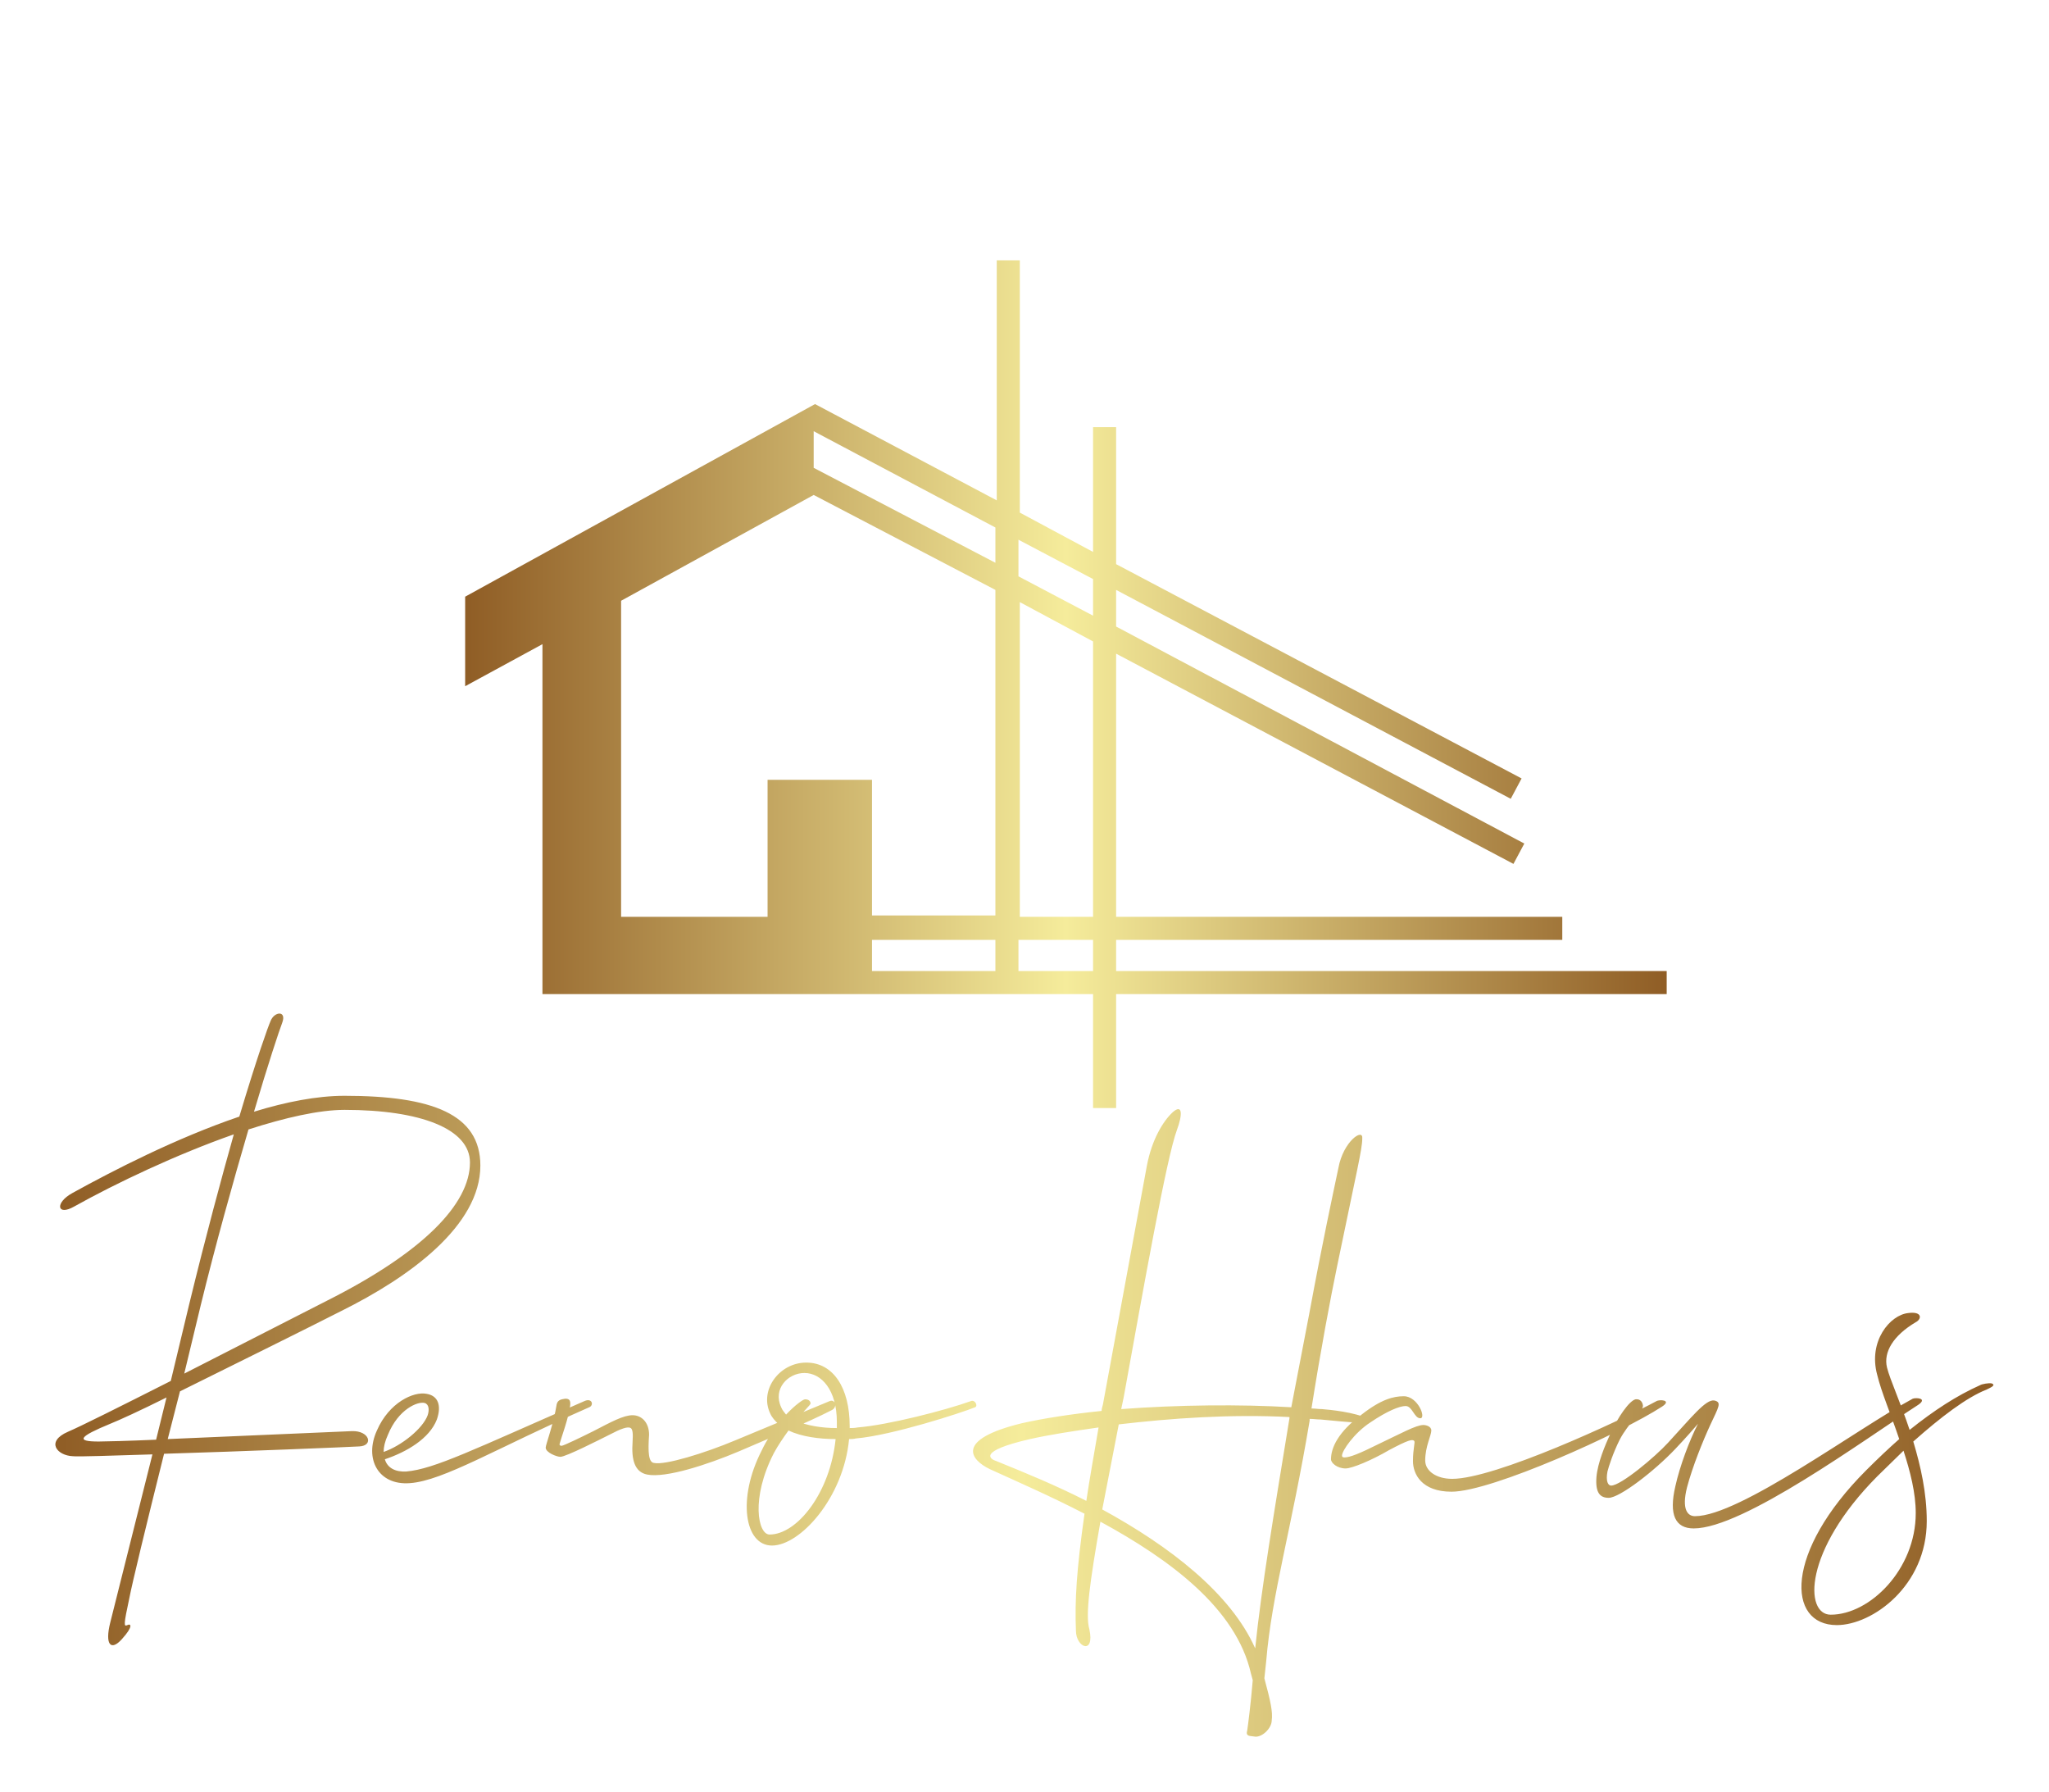
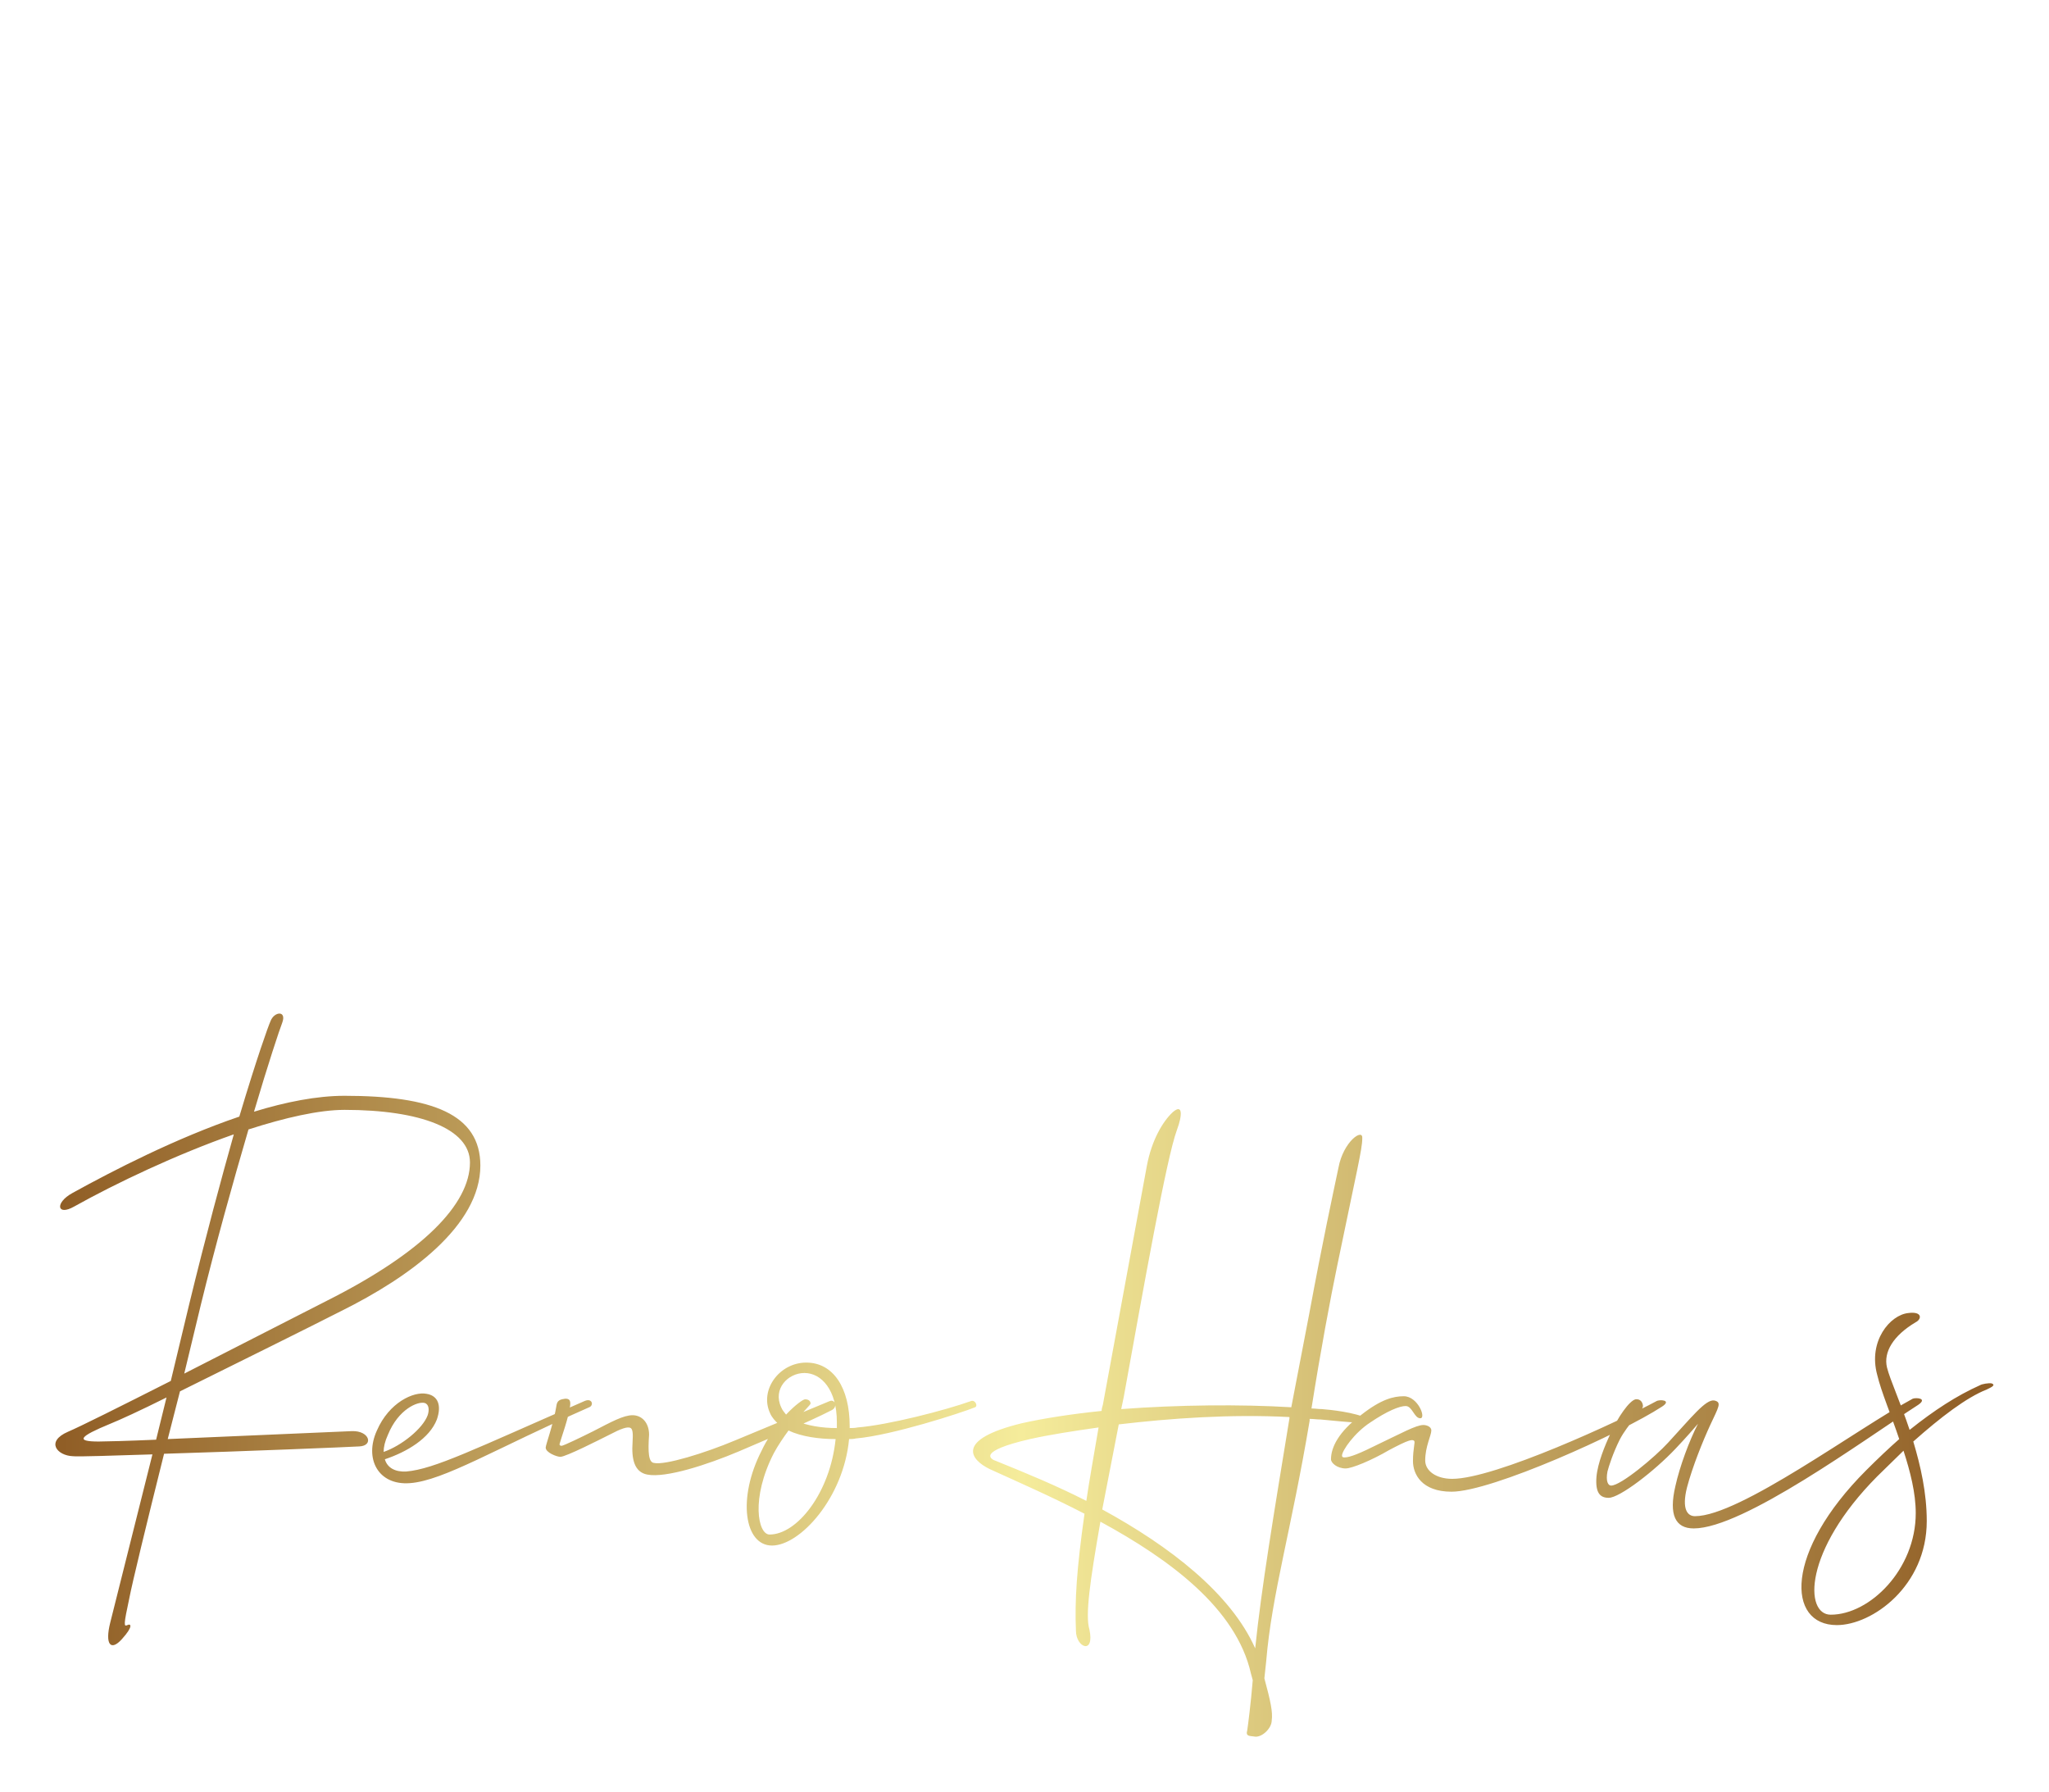
<svg xmlns="http://www.w3.org/2000/svg" height="2773.42" version="1.1" viewBox="0 0 3171.429 2773.42" width="3171.429">
  <g transform="scale(8.571) translate(10, 10)">
    <defs id="SvgjsDefs4057">
      <linearGradient id="SvgjsLinearGradient4062">
        <stop id="SvgjsStop4063" offset="0" stop-color="#905e26" />
        <stop id="SvgjsStop4064" offset="0.5" stop-color="#f5ec9b" />
        <stop id="SvgjsStop4065" offset="1" stop-color="#905e26" />
      </linearGradient>
      <linearGradient id="SvgjsLinearGradient4066">
        <stop id="SvgjsStop4067" offset="0" stop-color="#905e26" />
        <stop id="SvgjsStop4068" offset="0.5" stop-color="#f5ec9b" />
        <stop id="SvgjsStop4069" offset="1" stop-color="#905e26" />
      </linearGradient>
    </defs>
    <g fill="url(#SvgjsLinearGradient4062)" id="SvgjsG4058" transform="matrix(2.449,0,0,2.449,60.04,-8.8)">
-       <path d="M94.3,71.1H53.7v-2.3h32.9v-1.7H53.7V47.7L83,63.2l0.8-1.5L53.7,45.7v-2.7l29.1,15.4l0.8-1.5L53.7,41.1V31  H52v9.2l-5.4-2.9V18.7h-1.7v17.7l-13.4-7.1v0l0,0l0,0l0,0L5.7,43.5v6.6l5.7-3.1v25.8h20.1v0H52v8.4h1.7v-8.4h40.6V71.1z M52,67.1  h-5.4V43.9l5.4,2.9V67.1z M52,42.2v2.7L46.5,42v-2.7L52,42.2z M44.8,38.4V41L31.4,34v-2.7L44.8,38.4z M17.2,43.8L31.4,36v0L44.8,43  v24h-9.1V57H28v10.1h-4.3h-6.5V43.8z M44.8,68.8v2.3h-9.1v-2.3H44.8z M46.5,71.1v-2.3H52v2.3H46.5z" />
-     </g>
+       </g>
    <g fill="url(#SvgjsLinearGradient4066)" id="SvgjsG4059" transform="matrix(2.762,0,0,2.762,-0.038,145.973)">
      <path d="M1.24 22.4 c-1.12 0.64 -1.28 -0.24 -0.12 -0.88 c2.68 -1.48 6.8 -3.6 10.92 -5 c1.16 -3.88 1.88 -5.88 2.04 -6.24 c0.24 -0.64 1.08 -0.72 0.76 0.12 c-0.16 0.4 -0.92 2.68 -1.84 5.8 c2.08 -0.64 4.12 -1.04 5.92 -1.04 c5.72 0 8.88 1.2 8.88 4.56 c0 3.92 -4.6 7.28 -9.12 9.52 c-1.96 1 -6.8 3.4 -10.52 5.24 l-0.8 3.12 l12.04 -0.52 c1.16 -0.04 1.44 0.96 0.48 1 c-0.64 0.04 -7.48 0.32 -12.76 0.48 c-1.16 4.64 -2.08 8.44 -2.28 9.48 c-0.36 1.68 -0.36 1.84 -0.12 1.72 s0.4 0.08 -0.36 0.92 c-0.72 0.8 -1.12 0.36 -0.76 -1.08 l2.76 -11 c-2.6 0.08 -4.88 0.16 -5.2 0.12 c-1.04 -0.04 -1.8 -0.96 -0.32 -1.6 c0.76 -0.32 3.4 -1.64 6.72 -3.32 l1.2 -5 c1.12 -4.6 2.12 -8.28 2.92 -11.12 c-3.76 1.32 -7.72 3.2 -10.44 4.72 z M9.52 28.84 l-1.08 4.48 l9.32 -4.76 c6.28 -3.16 9.36 -6.32 9.36 -9.04 c0 -2.2 -3.24 -3.44 -8.2 -3.44 c-1.68 0 -3.92 0.52 -6.28 1.28 c-1 3.4 -2.16 7.56 -3.12 11.48 z M6.6 37.64 l0.68 -2.76 c-1.68 0.84 -3.08 1.48 -3.68 1.72 c-2.04 0.84 -2.28 1.16 -0.76 1.16 c0.4 0 1.96 -0.04 3.76 -0.12 z M23.196 40.48 c-2.08 0.16 -3 -1.6 -2.16 -3.44 c0.8 -1.84 2.4 -2.56 3.24 -2.4 c0.76 0.12 1 0.76 0.68 1.68 c-0.48 1.24 -1.96 2.12 -3.4 2.6 c0.16 0.56 0.68 0.84 1.4 0.8 c1.84 -0.16 4.4 -1.44 11.64 -4.6 c0.52 -0.24 0.64 0.28 0.32 0.4 c-6.08 2.68 -9.52 4.8 -11.72 4.96 z M21.756 37.32 c-0.2 0.44 -0.28 0.8 -0.28 1.12 c1.16 -0.4 2.56 -1.52 2.88 -2.4 c0.12 -0.36 0.08 -0.72 -0.2 -0.8 c-0.44 -0.12 -1.72 0.4 -2.4 2.08 z M32.792 35.32 c0.08 -0.32 0.36 -0.32 0.56 -0.36 c0.24 0 0.36 0.08 0.32 0.44 c-0.08 0.76 -0.6 2.16 -0.68 2.48 c-0.04 0.08 0 0.16 0.12 0.16 s1.28 -0.56 2.08 -0.96 c1.16 -0.6 1.96 -1.04 2.56 -1.04 s1.08 0.48 1.08 1.28 c-0.08 1.12 -0.04 1.8 0.32 1.84 c0.72 0.16 3.32 -0.64 5.32 -1.48 l6.16 -2.56 c0.36 -0.16 0.56 0.4 0.12 0.6 c-1.64 0.84 -3.92 1.76 -6.04 2.68 c-2.08 0.88 -4.8 1.76 -6 1.52 c-0.84 -0.16 -1.04 -1 -0.96 -2.12 c0.04 -0.6 0 -0.84 -0.12 -0.92 c-0.2 -0.12 -0.64 0.04 -1.4 0.44 c-0.64 0.32 -2.84 1.44 -3.2 1.44 c-0.24 0 -0.96 -0.28 -0.96 -0.6 c0 -0.2 0.52 -1.56 0.72 -2.84 z M46.188 38.36 c0.32 -0.68 0.72 -1.28 1.08 -1.76 c-0.2 -0.2 -0.4 -0.4 -0.52 -0.68 c-0.72 -1.52 0.6 -3.32 2.36 -3.32 s2.84 1.64 2.84 4.16 l0 0.12 c0.16 0 0.32 0 0.52 -0.04 c2 -0.16 5.72 -1.12 7.4 -1.72 c0.28 -0.12 0.48 0.32 0.28 0.4 c-0.88 0.36 -5.44 1.84 -7.8 2.04 c-0.16 0.04 -0.32 0.04 -0.44 0.04 c-0.36 3.84 -3.2 6.96 -5.04 6.96 c-1.8 0 -2.28 -3.08 -0.68 -6.2 z M46.708 43.84 c1.8 0 3.96 -2.72 4.32 -6.24 c-1.08 0 -2.24 -0.16 -3.08 -0.56 c-0.32 0.44 -0.68 0.96 -0.96 1.48 c-1.52 2.96 -1.04 5.32 -0.28 5.32 z M49.388 35.28 c0 0.08 -0.44 0.48 -0.96 1.12 c0.72 0.32 1.68 0.48 2.68 0.48 l0 -0.4 c0 -2.08 -1 -3.2 -2.12 -3.2 c-1.08 0 -2.08 1.04 -1.52 2.24 c0.08 0.2 0.2 0.32 0.32 0.48 c0.6 -0.64 1.12 -1 1.24 -1 c0.24 0 0.36 0.12 0.36 0.28 z M73.34 17.4 c-0.68 1.84 -2.16 10.2 -3.48 17.48 l-0.16 0.76 c3.72 -0.28 7.8 -0.32 11.12 -0.12 l1.16 -6.04 c0.92 -4.96 1.56 -7.88 1.92 -9.6 c0.32 -1.76 1.64 -2.64 1.56 -1.92 c0 0.68 -0.36 2.12 -1.64 8.32 c-0.44 2.12 -1.08 5.52 -1.68 9.32 c0.24 0 0.44 0.04 0.68 0.04 c0.52 0.04 2.16 0.2 3.04 0.64 c0.76 0.44 -1.44 0.2 -3.12 0.04 c-0.24 0 -0.48 -0.04 -0.72 -0.04 l0 0.12 c-1.2 7.16 -2.48 11.36 -2.84 15.72 l-0.12 1.12 c0.4 1.48 0.56 2.2 0.48 2.76 c0 0.52 -0.68 1.16 -1.16 1.04 c-0.28 -0.04 -0.56 0 -0.44 -0.4 c0.04 -0.24 0.24 -1.8 0.36 -3.28 l-0.12 -0.44 c-0.96 -4.24 -5.28 -7.44 -9.84 -9.92 c-0.68 3.88 -1 6.12 -0.72 7.04 c0.36 1.68 -0.88 1.2 -0.88 0.08 c-0.08 -1.96 0.04 -3.96 0.56 -7.64 c-2.16 -1.12 -4.36 -2.08 -6.2 -2.92 c-1.24 -0.6 -2.32 -1.92 2.12 -3 c1.44 -0.32 3.24 -0.6 5.2 -0.8 c0 -0.12 0.04 -0.28 0.08 -0.4 l2.88 -15.64 c0.32 -1.68 1.04 -2.88 1.68 -3.48 c0.68 -0.6 0.64 0.2 0.28 1.16 z M80.7 36.24 l0 -0.08 c-3.84 -0.2 -7.76 0.08 -11.16 0.48 l-1.08 5.56 c4.4 2.4 8.4 5.48 10 9.08 c0.4 -3.92 1.24 -8.92 2.24 -15.04 z M61.54 39.04 c1.88 0.76 3.92 1.6 5.88 2.6 c0.2 -1.36 0.48 -2.92 0.8 -4.8 c-1.68 0.24 -3.24 0.48 -4.48 0.76 c-3.48 0.8 -2.6 1.32 -2.2 1.44 z M91.336 40.2 c2.8 0 10.92 -3.76 13.36 -5.08 c0.2 -0.12 1.04 -0.08 0.36 0.36 c-2.64 1.72 -11.12 5.56 -13.76 5.56 c-1.96 0 -2.52 -1.16 -2.52 -2 s0.16 -1.24 0.08 -1.32 c-0.12 -0.12 -0.36 -0.08 -1.64 0.6 c-1.16 0.68 -2.44 1.2 -2.84 1.2 c-0.56 0 -0.96 -0.36 -0.96 -0.6 c0 -0.76 0.48 -1.8 2 -2.92 c1.28 -1 2.08 -1.2 2.76 -1.2 c0.92 0 1.48 1.44 1.08 1.44 s-0.52 -0.8 -0.96 -0.8 c-0.4 0 -1.2 0.32 -2.32 1.08 c-1.04 0.68 -1.84 1.84 -1.84 2.16 c0 0.08 0.04 0.12 0.16 0.12 c0.36 0 1.04 -0.28 2.16 -0.84 c1.52 -0.72 2.52 -1.28 3 -1.28 c0.16 0 0.52 0.08 0.52 0.36 c0 0.32 -0.4 1.04 -0.4 1.96 c0 0.68 0.72 1.2 1.76 1.2 z M105.932 40.68 c0.28 -1.28 0.92 -3 1.48 -4.08 c-0.28 0.32 -0.72 0.84 -1.48 1.64 c-1.36 1.44 -3.64 3.2 -4.36 3.2 c-0.56 0 -0.88 -0.32 -0.8 -1.36 c0.08 -0.92 0.56 -2.08 0.92 -2.84 c0.48 -1.08 1.24 -2.16 1.64 -2.24 c0.4 -0.04 0.48 0.32 0.48 0.44 c0 0.32 -0.96 1.12 -1.52 2.2 c-0.44 0.88 -0.72 1.76 -0.8 2.08 c-0.12 0.64 0.04 0.92 0.24 0.92 c0.64 0 2.88 -1.88 3.72 -2.8 c1.52 -1.64 2.48 -2.88 3.04 -2.76 c0.48 0.12 0.28 0.4 -0.28 1.6 c-0.48 1.04 -1.16 2.72 -1.52 4.08 c-0.36 1.44 0.04 1.88 0.52 1.88 c2.92 0 10.6 -5.72 14.24 -7.68 c0.2 -0.08 1 -0.04 0.36 0.4 c-3.6 2.32 -11.44 8.08 -14.68 8.08 c-1.2 0 -1.64 -0.88 -1.2 -2.76 z M121.648 29.96 c-1.48 0.88 -2.12 1.96 -1.88 2.96 c0.2 0.8 0.88 2.28 1.48 4.08 c1.6 -1.28 3.08 -2.24 4.6 -2.92 c0.12 -0.08 0.6 -0.16 0.76 -0.12 c0.32 0.12 -0.08 0.28 -0.32 0.4 c-1.32 0.52 -3 1.8 -4.8 3.4 c0.48 1.6 0.88 3.36 0.88 5.2 c0 4.24 -3.56 6.8 -5.88 6.8 c-3.28 0 -3.44 -4.76 1.92 -10.12 c0.76 -0.76 1.48 -1.44 2.16 -2.04 c-0.52 -1.56 -1.16 -3.04 -1.44 -4.2 c-0.6 -2.2 0.84 -3.92 2.04 -4.04 c0.92 -0.12 0.88 0.4 0.48 0.6 z M121.648 42.44 c0 -1.32 -0.36 -2.72 -0.8 -4.08 l-1.72 1.68 c-4.84 4.88 -4.76 9.04 -3.04 9.04 c2.56 0 5.56 -2.96 5.56 -6.64 z" />
    </g>
  </g>
</svg>